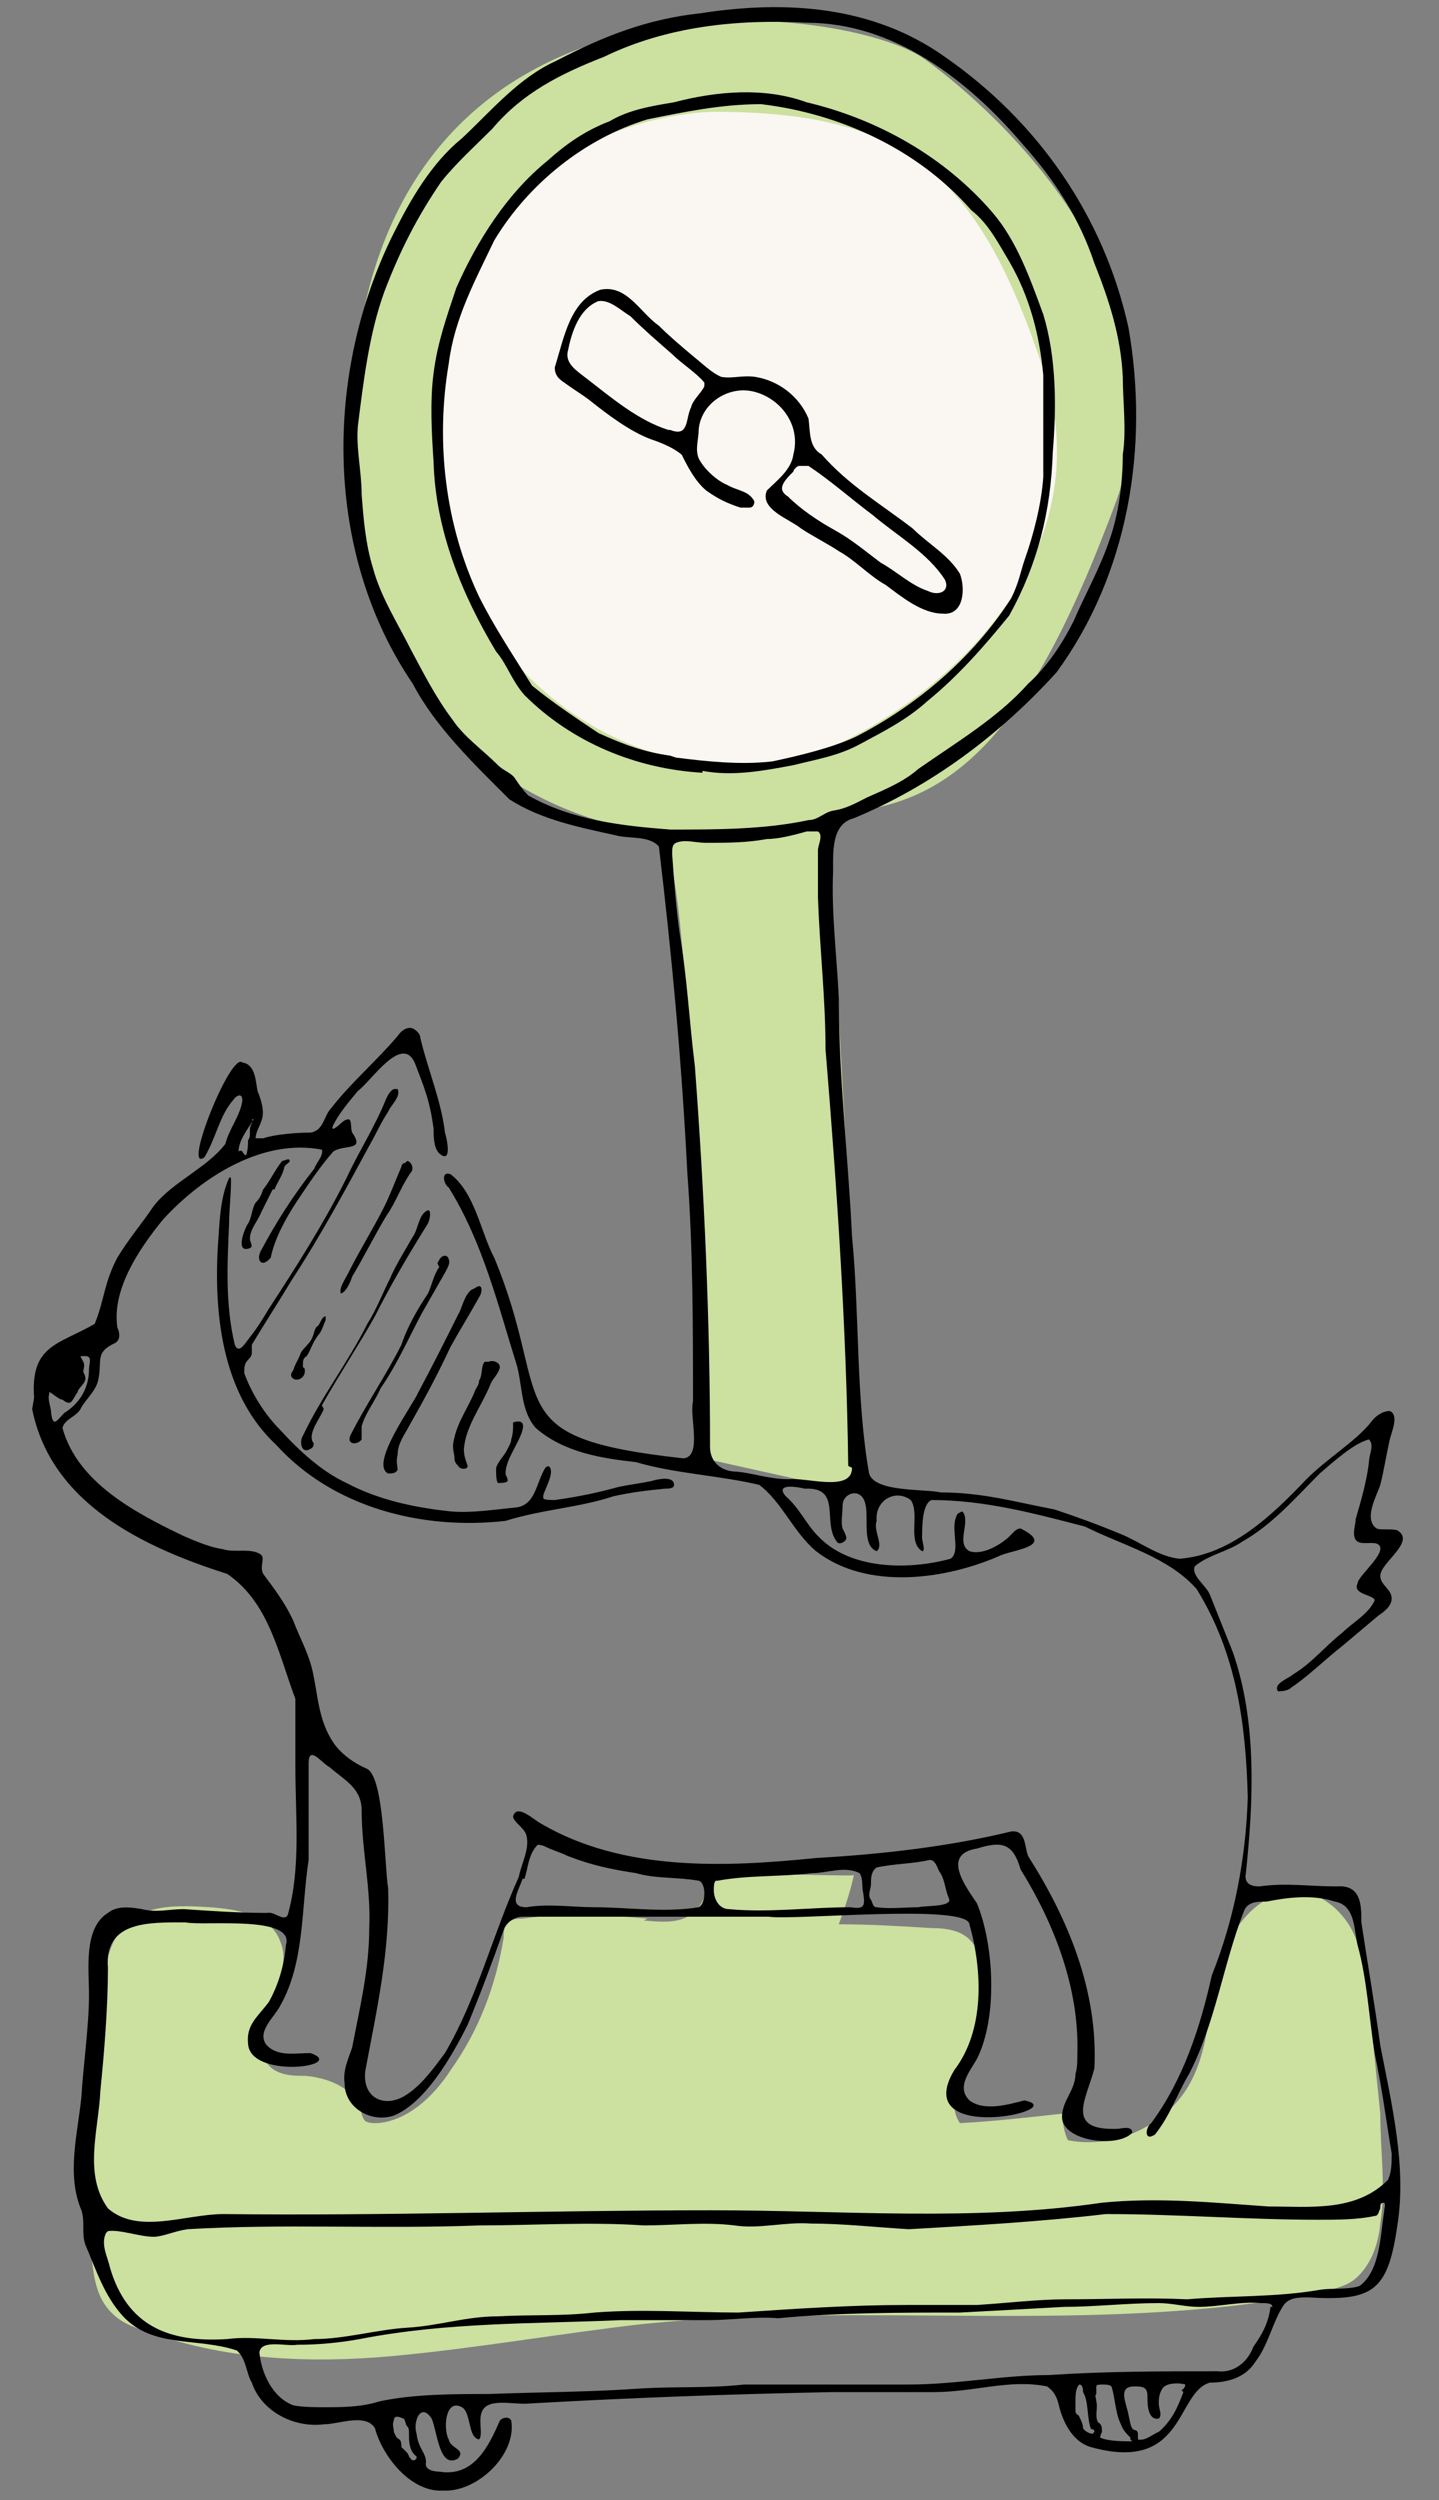
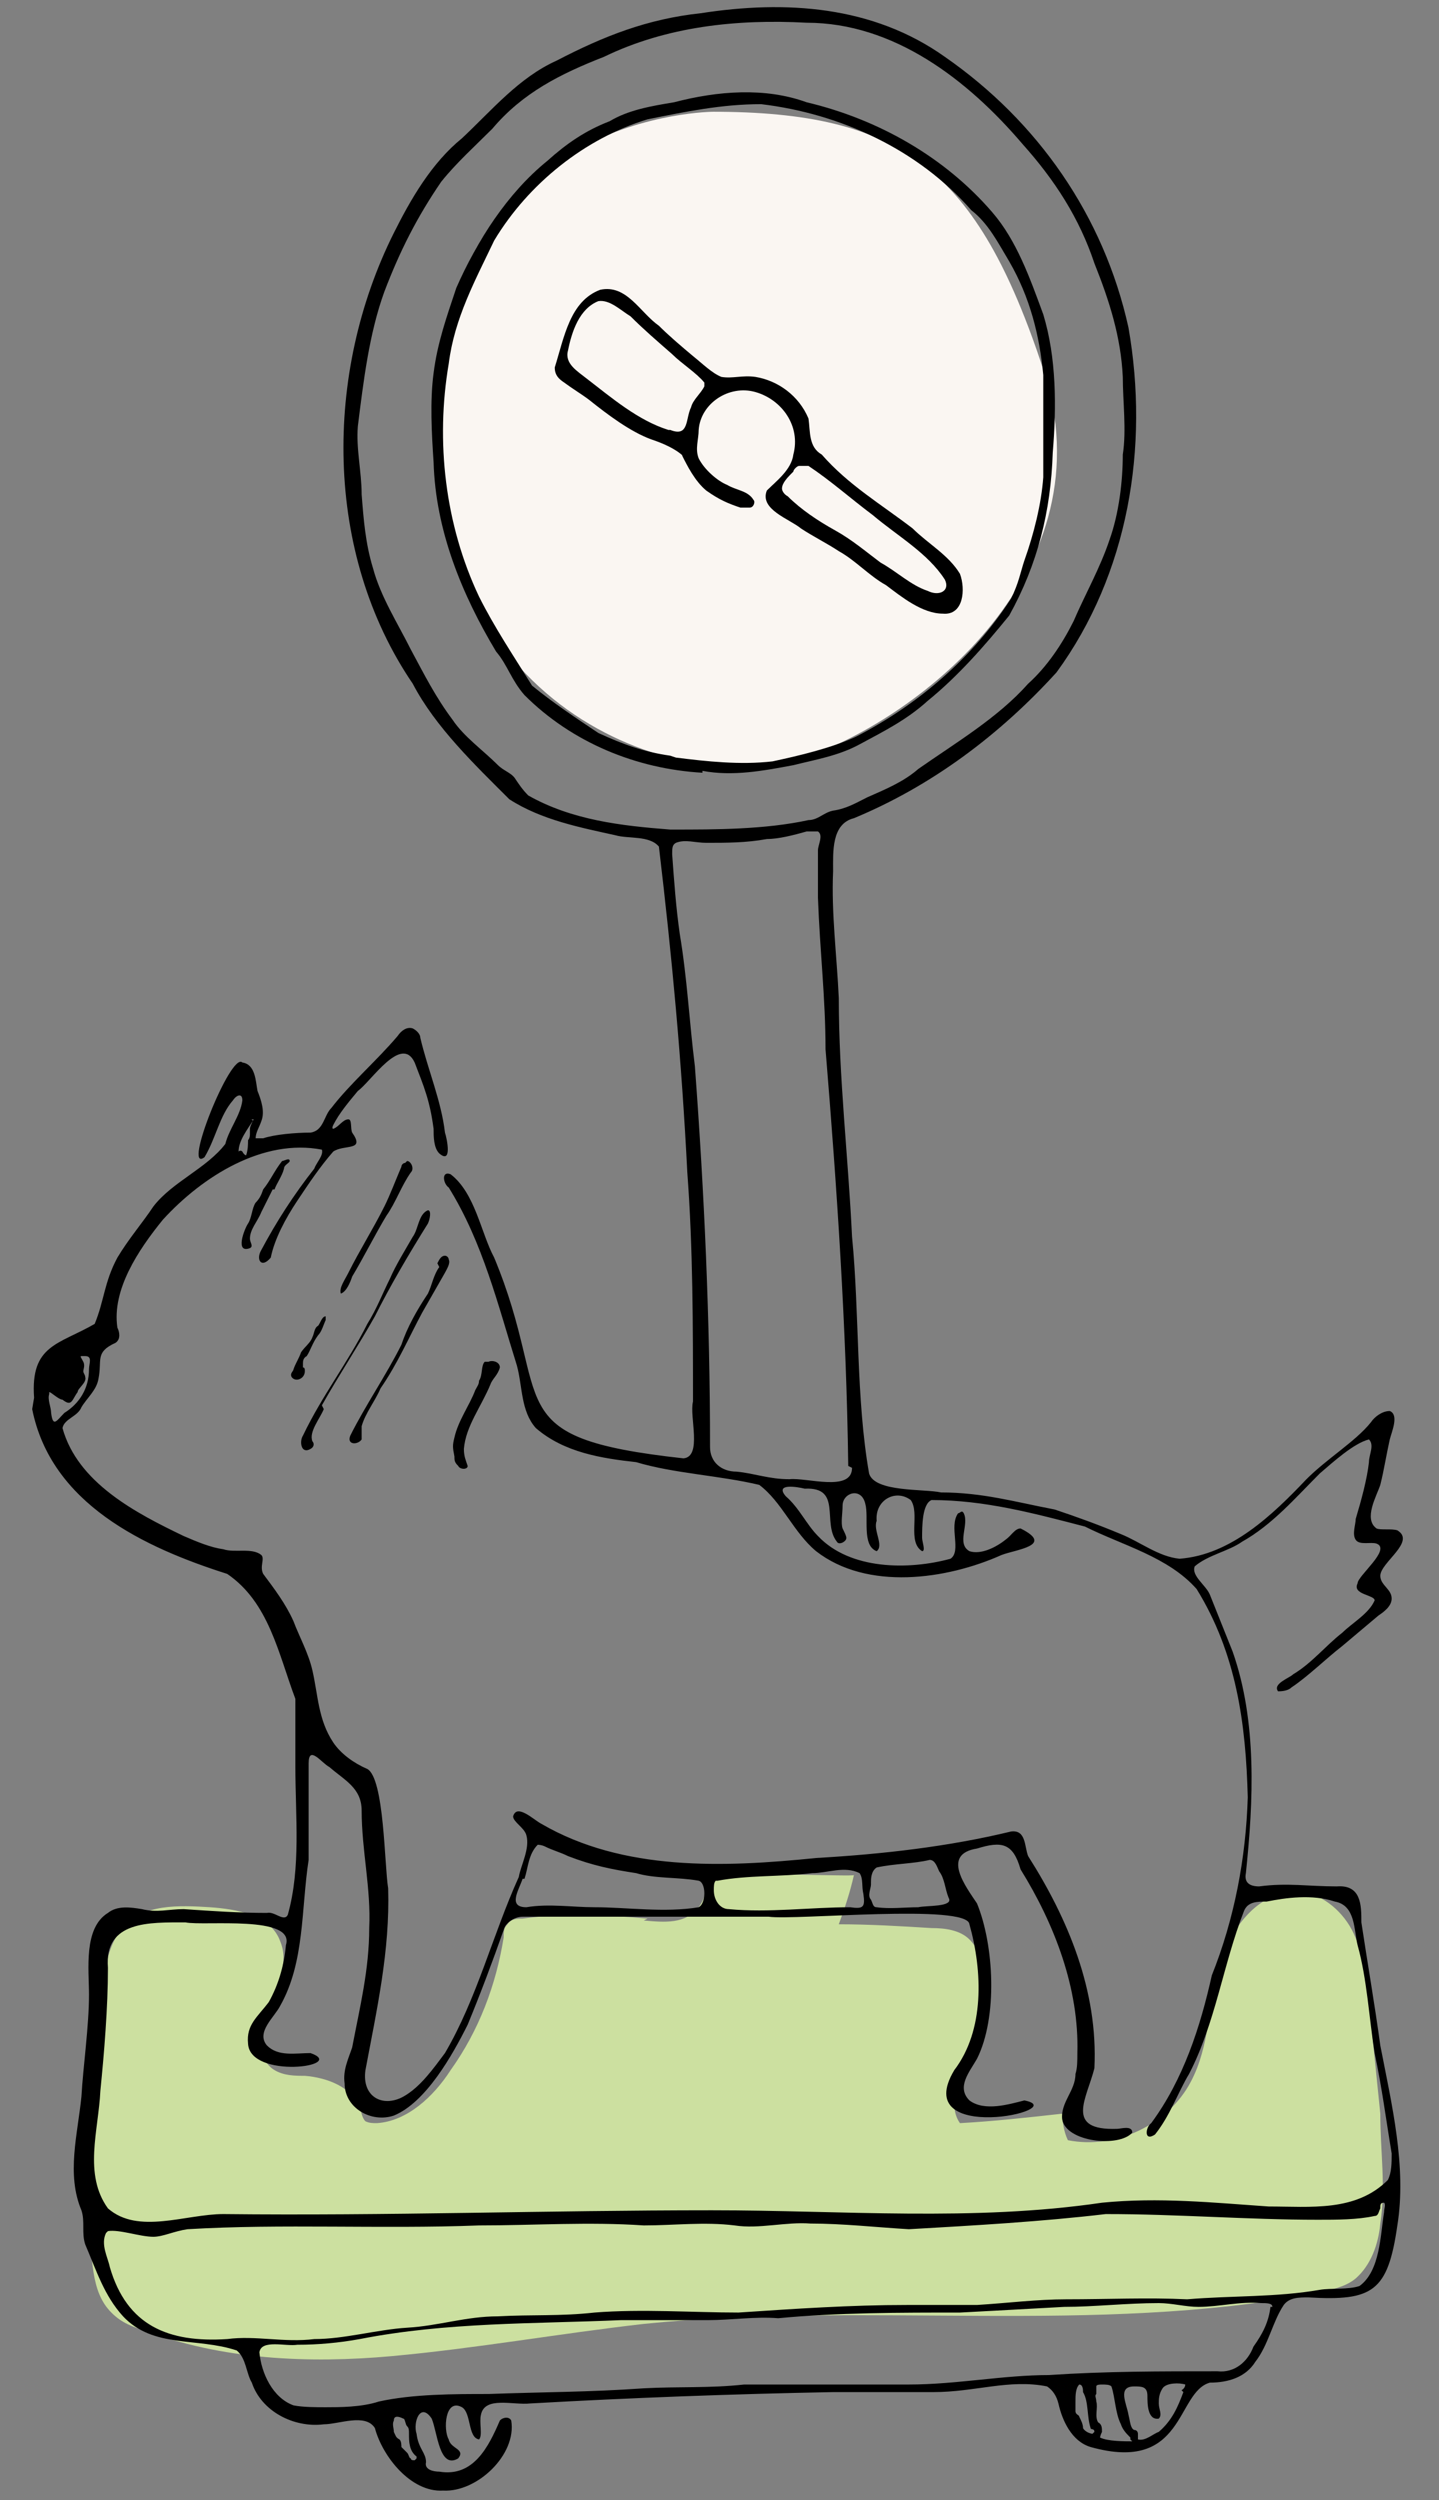
<svg xmlns="http://www.w3.org/2000/svg" version="1.1" viewBox="0 0 76 132">
  <rect x="0" y="0" width="76" height="132" fill="#808080" stroke="none" />
  <defs>
    <style>
      .cls-1 {
        fill: #faf6f2;
      }

      .cls-1, .cls-2 {
        fill-rule: evenodd;
      }

      .cls-3 {
        fill: #cce0a0;
      }
    </style>
  </defs>
  <g>
    <g id="Layer_2">
      <g id="contents">
-         <path class="cls-3" d="M36.7,76.9s.3-29.8-1.8-32.9c0,0-18.2-1.1-16.2-24.1S44.9.3,48.8,3.1c3.9,2.8,14.3,12.2,10.1,23.5-4.2,11.3-8.2,16.3-15.2,16.3s0,0,0,0l2,36-9-2h0Z" />
        <path class="cls-1" d="M37.7,5.9s-14.4,0-14.7,16c-.3,16,13.4,20.2,19.5,18.1s16.1-9.9,12.6-20.5c-3.5-10.6-7.5-13.6-17.5-13.6Z" />
        <path class="cls-3" d="M34.2,101.3c-2.2-.2-4.4-.3-6.6,0-.3,0-.6,0-.8.3-.2.2-.2.4-.2.7-.4,2.5-1.3,4.9-2.8,7-.9,1.4-2.3,2.7-3.9,2.8-.2,0-.4,0-.6-.1-.2-.2-.2-.5-.3-.7-.4-1.1-1.7-1.6-2.9-1.7-.5,0-1.1,0-1.6-.3-1-.6-.9-2.2-.4-3.3s1.2-2.3.7-3.5c-.5-1.4-2.3-1.7-3.7-1.8-1.6-.1-3.6-.2-4.6,1.1-.6.6-.8,1.5-1,2.3-1.1,5.1-1.3,10.4-.6,15.6.1.8.3,1.6.8,2.2.5.6,1.1.9,1.8,1.1,4.2,1.6,8.8,1.8,13.2,1.4s8.9-1.2,13.3-1.7c11.8-1.2,23.8.6,35.4-1.6.8-.2,1.6-.3,2.2-.8.8-.7,1.2-1.8,1.3-2.9.3-1.9,0-3.8,0-5.8-.2-2-.4-3.9-.6-5.9-.1-1.2-.3-2.5-.8-3.6-.5-1.1-1.6-2.1-2.8-2.2-2.1-.2-3.7,1.8-4.3,3.9s-.5,4.2-1.5,6.1c-1.2,2.3-4,3.6-6.5,3.1-.2-.4-.3-1-.3-1.4-1.8.2-3.6.4-5.4.5-.7-1,0-2.3.6-3.4.7-1.5.9-3.2.6-4.8,0-.5-.3-1.1-.7-1.5-.5-.5-1.3-.6-2-.6-1.6-.1-3.3-.2-4.9-.2.3-.8.6-1.7.8-2.6,0,.1-6.3-.2-7.1.1-1,.5-.5.8-1.1,1.6-.7.9-1.8.8-2.9.7h0Z" />
        <path class="cls-2" d="M1.7,74.4c1,5,5.9,7.3,10.3,8.7,2.2,1.5,2.7,4.2,3.6,6.6,0,1.2,0,2.4,0,3.6,0,2.6.3,5.3-.4,7.8-.2.4-.7-.2-1.1-.1-1.5,0-2.9-.1-4.4-.2-.8,0-1.4.2-2.2,0-.6-.1-1.3-.2-1.8.2-1.3.8-1,3-1,4.3,0,1.7-.3,3.7-.4,5.4-.2,2-.8,4.1,0,6,.2.6,0,1.2.2,1.8.6,1.4,1,2.7,2,3.8,1.6,1.7,3.9,1.1,6,1.8.5.4.5,1.2.8,1.7.5,1.5,2.2,2.4,3.8,2.2.8,0,2.2-.6,2.7.2.4,1.5,1.9,3.4,3.6,3.3,1.8.1,3.9-1.9,3.6-3.7-.1-.2-.4-.2-.6,0-.6,1.4-1.4,3-3.2,2.7-.3,0-.8-.1-.7-.5,0-.5-.4-.7-.5-1.5-.2-.6.2-1.7.8-.8.3.7.4,2.7,1.4,2.1.4-.5-.4-.5-.5-1-.3-.5-.2-2.2.7-1.7.5.3.3,1.6.9,1.7.2-.2,0-.9.1-1.3.2-1,1.7-.5,2.6-.6,5.3-.3,10.7-.5,16-.6,1.8,0,3.6,0,5.3,0,2.2,0,4-.7,6-.3.3.2.5.5.6.9.2.9.7,2,1.7,2.3,5,1.4,4.5-2.9,6.3-3.4,1,0,1.9-.3,2.4-1.1.7-.9.9-2.1,1.5-3,.3-.4.8-.4,1.3-.4,3.4.2,4.2-.3,4.7-3.8.5-3.1-.3-6.4-.9-9.5-.3-2.2-.7-4.5-1-6.5,0-.9,0-2-1.3-1.9-1.5,0-2.6-.2-4.1,0-.5,0-.8-.2-.7-.7.4-3.8.6-8-.7-11.7-.4-1-.8-2-1.2-3-.2-.5-1-1-.8-1.5.7-.6,1.8-.8,2.5-1.3,1.6-.9,2.8-2.3,4.1-3.6.7-.6,1.8-1.6,2.6-1.8.3.3,0,.8,0,1.2-.1.9-.4,2-.7,3,0,.3-.2.8,0,1.1.2.3.8.1,1.1.2.8.3-1,1.7-1,2.1-.3.6.9.6.9.9-.3.7-1.2,1.2-1.7,1.7-.9.7-1.6,1.6-2.6,2.2-.2.2-1.1.5-.8.9.1,0,.5,0,.7-.2.9-.6,1.8-1.5,2.7-2.2.6-.5,1.3-1.1,1.9-1.6.3-.2.7-.5.7-.9,0-.5-.6-.7-.6-1.2,0-.7,1.9-1.8.9-2.4-.3-.1-.9,0-1.1-.1-.7-.5,0-1.7.2-2.3.2-.8.3-1.5.5-2.4.1-.4.5-1.3,0-1.5-.4,0-.8.3-1,.6-.8,1-2.3,1.9-3.4,3-1.8,1.9-4,4-6.7,4.2-1.1-.1-2.1-.9-3.1-1.3-1.2-.5-2.3-.9-3.5-1.3-2.1-.4-3.8-.9-6-.9-.9-.2-3.5,0-3.8-1-.7-4-.5-8.4-.9-12.5-.2-4.2-.7-8.4-.7-12.6-.1-2.2-.4-4.5-.3-6.7,0-1-.1-2.5,1.1-2.8,4.1-1.7,7.7-4.4,10.7-7.7,3.8-5.2,4.9-11.9,3.8-18.2-1.3-5.9-4.8-10.9-9.7-14.3C46.1.3,41.5,0,37,.7c-2.8.3-5.1,1.2-7.6,2.5-2,.9-3.4,2.6-5,4.1-1.6,1.3-2.7,3.2-3.6,5-3.7,7.4-3.7,16.9,1,23.8,1.2,2.3,3.3,4.3,5.1,6.1,1.7,1.1,3.8,1.5,5.6,1.9.7.2,1.8,0,2.3.6.7,5.9,1.2,11.3,1.5,17.2.3,4,.3,8.1.3,12.1-.2.8.5,2.9-.5,3-10-1.1-6.8-2.9-10-10.6-.7-1.3-1-3.4-2.3-4.4-.5-.2-.4.5-.1.7,1.8,2.9,2.6,6.2,3.6,9.4.3,1.1.2,2.4,1,3.3,1.5,1.3,3.5,1.6,5.3,1.8,2,.6,4.4.7,6.5,1.2,1.2.9,1.8,2.5,3,3.5,2.7,2.1,6.9,1.5,9.8.2.8-.3,2.8-.5,1-1.4-.3,0-.5.4-.8.6-.5.4-1.3.8-1.9.6-.7-.4,0-1.4-.3-2-.1-.2-.2,0-.3,0-.5.7.2,2-.4,2.4-2.2.6-5.3.6-7-1.2-.6-.6-1-1.5-1.7-2.1-.6-.7.6-.5,1-.4,2-.1.9,1.8,1.7,2.8.1.2.5,0,.5-.2,0-.1-.1-.3-.2-.5-.1-.3,0-.8,0-1.2,0-.7,1-1,1.2-.1.2.7-.2,2.2.6,2.5.4-.3-.2-1.1,0-1.6-.1-1.1,1-1.7,1.8-1.1.5.7-.2,2.2.6,2.7.2,0,0-.5,0-.7,0-.6,0-1.8.5-2,2.8,0,5.4.7,8.1,1.4,2,1,4.4,1.6,5.9,3.3,2.1,3.4,2.6,7.1,2.7,11-.1,3.2-.7,6.4-1.9,9.4-.6,2.7-1.5,5.5-3.2,7.8-.3.2-.4,1,.2.6.8-1,1.2-2.2,1.8-3.2,1.4-2.7,1.8-5.8,2.9-8.6.2-.5.7-.5,1.2-.5,1-.2,2.4-.4,3.6,0,1.1.2,1,1.5,1.2,2.3.5,1.8.6,3.8.9,5.7.4,1.9.6,3.5.9,5.3,0,.5,0,1-.2,1.4-1.7,1.7-4.1,1.4-6.3,1.4-2.9-.2-5.8-.5-8.8-.2-6.8,1-13.7.4-20.6.4-8.7,0-17.2.3-25.8.2-2,0-4.5,1.1-6.1-.3-1.3-1.8-.5-4.1-.4-6.2.2-2,.4-4.4.4-6.5-.2-2.5,2.2-2.4,4.1-2.4,1,.2,5.8-.4,5.3,1.2-.1,1.1-.4,2.1-.9,3-.6.8-1.2,1.2-1.1,2.2.1,1.9,5.3,1.2,3.3.5-.8,0-1.7.2-2.3-.4-.6-.7.4-1.5.7-2.1,1.3-2.3,1.1-5.1,1.5-7.7,0-1.6,0-3.4,0-5.1,0-1,.7,0,1.1.2.8.7,1.7,1.1,1.7,2.3,0,2.1.5,4.1.4,6.2,0,2.2-.5,4.2-.9,6.3-.2.6-.5,1.2-.4,1.9,0,1.3,1.4,2.1,2.6,1.7,1.7-.7,3.1-3.2,3.9-4.8.7-1.7,1.3-3.3,1.9-5,.1-.4.6-.7,1-.7,4.3,0,8.6,0,13,0,1.4.2,10.5-.7,10.6.4.7,2.5.8,5.6-.8,7.7-2.4,4,6.3,2.1,3.7,1.6-.8.2-2.1.6-2.9,0-.7-.7,0-1.5.4-2.2,1.1-2.2.9-6,0-8.2-.6-.9-1.9-2.6,0-2.9,1.3-.4,1.9-.3,2.3,1.1,1.8,2.9,3.1,6.3,3,9.7,0,.4,0,.8-.1,1.1,0,.9-.8,1.5-.7,2.4.2,1.2,3,1.5,3.7.7,0-.4-.6-.2-.8-.2-2.8.1-1.6-1.6-1.2-3.2.2-4.1-1.4-7.9-3.5-11.2-.2-.5-.1-1.4-.9-1.3-3.3.8-6.8,1.2-10.3,1.4-4.9.5-10.2.7-14.5-1.8-.4-.2-1.3-1.1-1.5-.4,0,.3.6.6.7,1,.2.7-.3,1.6-.4,2.2-1.4,3.1-2.2,6.4-3.9,9.3-.6.8-1.3,1.8-2.2,2.3-1.1.6-2.2,0-2-1.4.6-3.2,1.3-6.3,1.2-9.6-.2-1.2-.2-5.8-1.1-6.3-.7-.3-1.4-.8-1.8-1.4-.8-1.2-.8-2.5-1.1-3.8-.2-.9-.7-1.8-1-2.6-.4-.9-1-1.7-1.6-2.5-.2-.4.1-.8-.1-1-.5-.4-1.4-.1-2-.3-.7-.1-1.4-.4-2.1-.7-2.5-1.2-5.6-2.8-6.4-5.7.1-.5.8-.6,1-1.1.3-.5.8-.9.9-1.5.2-1-.2-1.4.9-1.9.3-.2.2-.6.1-.8-.3-2,1.1-4.1,2.4-5.7,2.1-2.3,5.3-4.3,8.4-3.7.1.3-.3.7-.4,1-1.1,1.4-2,2.8-2.8,4.3-.3.5,0,1,.5.4.2-1,.8-2.1,1.4-3,.6-.9,1.2-1.8,1.9-2.6.6-.4,1.7,0,1-1-.1-.2,0-.7-.2-.7-.3,0-.5.4-.8.5,0,0-.1,0,0-.2.3-.6.8-1.2,1.3-1.8.7-.5,2.3-3,3-1.5.5,1.3.8,2,1,3.5,0,.4,0,1,.3,1.3.7.6.4-.8.3-1.1-.2-1.7-.9-3.3-1.3-5,0-.2-.2-.4-.4-.5-.3-.1-.6.1-.8.4-1.1,1.3-2.5,2.5-3.5,3.8-.4.4-.4,1.2-1.1,1.3-.8,0-1.9.1-2.5.3-.1,0-.3,0-.4,0,0-.3.2-.6.3-.9.2-.5,0-1.1-.2-1.6-.1-.5-.1-1.4-.8-1.5-.6-.6-3.2,5.9-2,5,.6-1,.8-2.2,1.5-3,.2-.3.5-.4.5,0-.1.8-.7,1.5-.9,2.3-1,1.3-2.8,2-3.8,3.3-.6.9-1.3,1.7-1.9,2.7-.7,1.3-.7,2.3-1.2,3.5-1.9,1.1-3.4,1.1-3.2,3.9h0c0,0,0,0,0,0ZM35.4,43.8c-2.6-.2-5.2-.5-7.5-1.8-.3-.3-.5-.6-.7-.9-.2-.3-.6-.4-.9-.7-.8-.8-1.8-1.5-2.4-2.4-.9-1.2-1.5-2.4-2.2-3.7-.7-1.4-1.6-2.8-2-4.3-.4-1.3-.5-2.6-.6-3.9,0-1.2-.3-2.4-.2-3.6.3-2.4.6-4.9,1.4-7.1.8-2.1,1.7-3.9,3-5.8.8-1,1.8-1.9,2.7-2.8,1.6-1.9,3.6-2.9,5.9-3.8,3.3-1.6,7-2,10.7-1.8,4.6,0,8.5,3,11.4,6.4,1.7,1.9,3,3.9,3.8,6.3.8,2,1.4,3.9,1.5,6,0,1.3.2,2.8,0,4.1,0,1.4-.2,3.1-.7,4.5-.5,1.5-1.3,2.9-1.9,4.3-.6,1.2-1.4,2.4-2.4,3.3-1.6,1.8-3.8,3.1-5.8,4.5-.8.7-1.8,1.1-2.7,1.5-.6.3-1.1.6-1.8.7-.5.1-.8.5-1.3.5-2.3.5-4.9.5-7.2.5h0ZM45,77.5c0,1.3-2.4.5-3.3.6-1.1,0-1.8-.3-2.8-.4-.8,0-1.4-.5-1.4-1.3,0-6.7-.3-13.4-.8-20.1-.3-2.4-.4-4.6-.8-7-.2-1.4-.3-2.8-.4-4.2,0-.3,0-.5.2-.6.5-.2,1,0,1.6,0,1.1,0,2.1,0,3.2-.2.6,0,1.4-.2,2.1-.4.2,0,.5,0,.6,0,.3.2,0,.7,0,1,0,.8,0,1.6,0,2.5.1,2.8.4,5.3.4,8,.6,7.3,1.1,14.6,1.2,22h0c0,0,0,0,0,0ZM21.9,129.9c-.1,0-.2,0-.2-.1-.1,0-.1-.2-.2-.3,0,0-.2-.2-.3-.3,0-.1,0-.3-.1-.4-.2-.1-.2-.2-.3-.4,0-.2-.1-.4,0-.6,0-.3.3-.2.5-.1.1,0,.1.3.2.4.1.1.1.2.1.4,0,.4,0,.9.4,1.2,0,0,0,.1,0,.1h0s0,0,0,0ZM57.7,128.5c-.1,0-.4-.1-.5-.3,0-.2-.1-.4-.2-.6,0-.1-.2-.1-.2-.3s0-.3,0-.5c0-.3,0-.7.2-.9.2,0,.2.3.2.4.3.5.2,1.3.4,1.9,0,.1.2,0,.2.2h0,0ZM59.8,128.9c-.4,0-1.3,0-1.7-.2,0,0,0-.1.1-.3,0-.2,0-.4-.2-.5-.2-.3,0-.8-.1-1.1,0-.2-.1-.3,0-.4,0-.1,0-.3,0-.4,0-.1.2-.1.3-.1.2,0,.4,0,.5.1.2.6.2,1.4.5,2,.1.3.3.5.5.7,0,0,0,0,0,.1h0s0,0,0,0ZM62.5,126.3c-.3.8-.6,1.5-1.3,2.1-.3.1-.7.5-1.1.4,0,0,0-.2,0-.3,0,0,0-.2-.2-.2-.2-.1-.2-.4-.3-.8-.1-.6-.6-1.5.3-1.5.4,0,.7,0,.7.5,0,.4,0,1.3.6,1.2.2-.2,0-.5,0-.8,0-.2,0-.5.2-.8.2-.3.9-.3,1.2-.2,0,0,0,.2-.2.3h0c0,0,0,0,0,0ZM67.1,121.8c-.1.8-.4,1.4-.9,2.1-.3.8-1,1.4-1.9,1.3-3,0-5.9,0-8.9.2-2.4,0-4.9.5-7.4.5-2.8,0-5.9,0-8.7,0-1.8.2-3.5.1-5.3.2-2.8.2-5.5.2-8.2.3-1.8,0-4,0-5.8.4-.9.3-2.1.3-2.8.3-.5,0-1.2,0-1.7-.1-1.1-.4-1.7-1.7-1.8-2.8.1-.7,1.4-.3,2-.4,1.1,0,2.2-.1,3.3-.3,4.6-.9,9.2-.8,13.8-1,.9,0,1.3,0,2,0,.8,0,1.8,0,2.6,0,1.2,0,2.5-.2,3.7-.1,3.1-.3,6.5-.3,9.6-.3,1.9-.1,3.7-.2,5.5-.3,1.6,0,3.3-.2,5-.2.7,0,1.4.2,2.1.2,1.1,0,2.2-.3,3.3-.2.3,0,.6,0,.6.2h0s0,0,0,0ZM5.7,117.8c.6-.1,1.7.3,2.4.3.5,0,1.1-.3,1.8-.4,5-.3,10.2,0,15.4-.2,2.9,0,5.8-.2,8.7,0,1.6,0,3.2-.2,4.8,0,1.3.2,2.7-.2,4-.1,1.7,0,3.5.2,5.2.3,3.5-.2,7-.4,10.4-.8,3.8,0,7.5.3,11.2.3,1,0,2.1,0,3-.2.2,0,.2-.2.3-.4,0-.2,0-.3.2-.3.1.1,0,.3,0,.5-.2,1.2-.2,3.1-1.3,3.9-.6.2-1.5.1-2.1.2-2.3.4-4.6.3-7,.5-2.1-.1-4.2,0-6.4,0-1.5,0-3.1.2-4.7.3-1.3,0-2.5,0-3.7,0-3,0-5.9.2-8.9.4-2.4,0-5.1-.2-7.6,0-1.8.2-3.3.1-5.1.2-1.7,0-3.1.5-4.8.6-1.6.1-3.3.6-4.9.6-1.6.2-3.1-.2-4.6,0-3.1.2-5.3-.7-6.2-3.8-.1-.5-.5-1.2-.2-1.8,0,0,0,0,0,0ZM46,99.4c0-.2,0-.6.3-.8.9-.2,2-.2,2.8-.4.3,0,.4.4.5.6.3.4.3.9.5,1.4.3.5-1.2.4-1.6.5-.7,0-1.5.1-2.2,0-.2,0-.2-.2-.3-.4-.2-.2,0-.6,0-.8h0c0,0,0,0,0,0ZM37.9,99.3c1.6-.3,3.3-.2,5-.4.8,0,1.7-.4,2.5,0,.2.3.1.7.2,1.1.1.7,0,.8-.7.7-2.1,0-4.3.3-6.4.1-.5,0-.8-.5-.8-1,0-.2,0-.4.1-.5h0s0,0,0,0ZM27.7,99.2c.2-.6.2-1.3.7-1.8,0,0,.2,0,.4.1.4.2.8.3,1.2.5,1.3.5,2.3.7,3.6.9,1,.3,2.2.2,3.3.4.4.1.4,1.2,0,1.4-1.8.3-3.8,0-5.5,0-1.2,0-2.4-.2-3.6,0-1,0-.4-.9-.2-1.5h0c0,0,0,0,0,0ZM13.2,59.1c.1,0,.2,0,.1.2,0,0-.1.2-.1.3,0,0,0,0,0,.1,0,.1,0,.2,0,.2,0,0,0,.2-.1.3,0,.2,0,.5-.1.8,0,0-.1,0-.2-.2-.1-.1-.2,0-.2,0,0-.6.5-1.2.8-1.7h0s0,0,0,0ZM2.6,73.5c.1,0,.5.4.7.4.5.4.5,0,.8-.4,0-.2.5-.5.4-.8,0-.1-.1-.2-.1-.3,0-.1.1-.3,0-.5s-.2-.3-.1-.3c0,0,.2,0,.2,0,.4,0,.2.4.2.7,0,1-.5,1.8-1.3,2.3-.4.4-.6.8-.7,0,0-.3-.2-.7-.1-1h0s0,0,0,0Z" />
-         <path class="cls-2" d="M28.8,77.5c-.5.8-.5,2-1.6,2.1-1.1.1-2.3.3-3.4.2-1.9-.2-3.8-.6-5.5-1.5-1.3-.6-2.5-1.7-3.5-2.8-.8-.8-1.5-1.9-1.9-3,0-.3,0-.5.2-.7.2-.2.2-.3.2-.4,0-.1,0-.2,0-.4.6-1,1.5-2.4,2.1-3.4,1.5-2.3,2.8-4.7,4.1-7.1.4-.7.6-1.2,1-1.8.1-.3.7-.8.5-1.2-.1,0-.1,0-.2,0-.2.1-.3.3-.4.5-.6,1.5-1.4,2.7-2.1,4.2-1.2,2.4-2.6,4.6-4.1,6.9-.3.5-.6,1-1,1.5-.3.4-.6.9-.8.4-.5-2.1-.4-4.2-.3-6.4,0-.7.1-1.5.1-2.2,0-.2,0-.3-.1-.2-.5,1.1-.5,2.4-.6,3.7-.2,3.7.3,7.8,3.1,10.4,3,3.3,7.7,4.5,12.1,4,1.9-.6,3.9-.7,5.7-1.3.9-.2,1.7-.3,2.7-.4.2,0,.5,0,.5-.2,0-.5-.9-.3-1.2-.2-.5.1-1.2.2-1.7.3-1.1.3-2,.5-3.4.7-.2,0-.6,0-.6-.1-.1-.2.4-.9.4-1.4,0-.2-.1-.4-.3-.2h0s0,0,0,0Z" />
-         <path class="cls-2" d="M27.1,75.2c0,.2,0,.5-.1.8,0,.2-.2.5-.3.7-.2.3-.4.5-.5.8,0,.3,0,.7.1.8.2,0,.6,0,.5-.2,0-.1-.1-.2-.1-.3,0-.5.3-1,.5-1.4.2-.4.9-1.6-.1-1.3h0s0,0,0,0Z" />
-         <path class="cls-2" d="M24.9,68.1c-.4.3-.5,1-.7,1.3-.7,1.4-1.3,2.6-2.1,4.1-.3.7-2.6,3.8-1.6,4.3.2,0,.4,0,.5-.2,0-.2-.1-.4,0-.8,0-.6.4-1.1.6-1.5.8-1.4,1.5-2.7,2.2-4.2.5-.9,1-1.7,1.5-2.6.2-.3.2-.8-.2-.5h0s0,0,0,0Z" />
+         <path class="cls-2" d="M27.1,75.2h0s0,0,0,0Z" />
        <path class="cls-2" d="M25.6,71.9c-.2.2-.1.7-.3,1,0,.2-.1.3-.2.5-.3.8-.9,1.6-1.1,2.5-.1.4-.1.5,0,1,0,.2,0,.3.2.5.1.2.5.2.5,0-.1-.3-.2-.5-.2-.9.1-1.2.9-2.2,1.4-3.4.1-.3.4-.5.5-.9,0-.3-.4-.4-.6-.3h0s0,0,0,0Z" />
        <path class="cls-2" d="M17,74.2c.9-1.6,1.9-3.1,2.8-4.7.8-1.6,1.8-3.3,2.8-4.9.1-.2.2-.7,0-.7-.5.2-.5,1-.8,1.4-.4.7-.9,1.5-1.2,2.2-.4.8-.7,1.6-1.2,2.4-1,2-2.4,3.8-3.4,5.9-.2.3-.1,1,.4.7.2-.1.2-.3.1-.4-.2-.5.4-1.2.6-1.7h0c0,0,0,0,0,0Z" />
        <path class="cls-2" d="M23.2,66.9c-.3.4-.4,1-.6,1.4-.6.9-1.1,1.8-1.4,2.7-.8,1.6-1.9,3.2-2.7,4.8-.2.5.4.5.6.2,0-.2,0-.4,0-.7.2-.7.7-1.3,1-2,.9-1.3,1.5-2.7,2.2-4,.4-.7.8-1.4,1.2-2.1.1-.2.3-.5.2-.7,0-.1-.1-.2-.2-.2-.2,0-.3.2-.4.4h0Z" />
        <path class="cls-2" d="M16,72c0-.1,0-.3.2-.4.2-.3.3-.7.6-1.1.2-.2.3-.6.4-.8,0,0,0-.1,0-.2-.2,0-.3.4-.4.5-.2.1-.2.4-.3.6-.1.3-.4.5-.6.8-.1.3-.3.6-.4.9,0,.1-.2.2-.1.4.2.3.7.1.7-.3,0-.1,0-.2-.1-.2,0,0,0,0,0-.2h0c0,0,0,0,0,0Z" />
        <path class="cls-2" d="M21.4,61.4c-.1,0-.2.1-.2.2-.3.7-.6,1.5-.9,2.1-.6,1.2-1.3,2.3-1.9,3.5-.2.4-.5.8-.4,1.1.3-.1.5-.6.6-.9.6-1,1.2-2.2,1.8-3.2.5-.7.8-1.6,1.3-2.3.2-.2,0-.6-.2-.6,0,0,0,0,0,0Z" />
        <path class="cls-2" d="M14.5,62.8c.1-.3.4-.7.5-1.1,0-.2.3-.3.3-.4,0-.2-.3,0-.4,0-.4.5-.6,1-1,1.5-.1.3-.2.5-.4.7-.2.3-.2.8-.4,1.1-.2.3-.7,1.6.1,1.3.2-.1,0-.3,0-.5,0-.5.4-.9.6-1.4.2-.4.4-.8.6-1.2h0Z" />
        <path class="cls-2" d="M37.1,40.7c1.6.3,3.2,0,4.8-.3,1.2-.3,2.4-.5,3.5-1.1,1.3-.7,2.5-1.3,3.6-2.3,1.6-1.3,3-2.9,4.3-4.5,1.5-2.7,2.2-5.5,2.3-8.6.2-2.4.2-5-.5-7.3-.7-1.9-1.4-3.9-2.7-5.4-2.5-2.9-6-4.9-9.8-5.8-2.2-.8-4.7-.6-7,0-1.2.2-2.4.4-3.4,1-1.3.5-2.3,1.2-3.3,2.1-2.1,1.7-3.7,4.2-4.8,6.7-.5,1.5-1,2.9-1.2,4.5-.2,1.5-.1,3.2,0,4.7.1,3.6,1.5,7,3.3,10,.6.7.8,1.5,1.5,2.3,2.5,2.5,5.9,3.9,9.4,4.1h0,0ZM35.4,39.9c-1.4-.2-2.5-.6-3.8-1.2-1.2-.8-2.4-1.6-3.5-2.5-1-1.6-2-3.1-2.8-4.7-1.8-3.8-2.3-8.2-1.6-12.3.3-2.4,1.4-4.4,2.4-6.5,1.8-3,4.8-5.4,8.1-6.4,2-.4,3.9-.8,6-.8,4.2.5,8.3,2.4,11.1,5.6.9.7,1.4,1.7,2,2.7,1.1,1.9,1.6,3.9,1.8,6,0,.7,0,1.5,0,2.1,0,.9,0,2.2,0,3.3-.1,1.4-.5,3-1,4.4-.2.6-.3,1.2-.7,2-2,3.1-4.9,5.6-8.2,7.3-1.3.6-3,1-4.4,1.3-1.7.2-3.5,0-5.1-.2h0Z" />
        <path class="cls-2" d="M36,24c.3.6.7,1.4,1.3,1.9.7.5,1.2.7,1.8.9.2,0,.4,0,.5,0,.2,0,.3-.3.2-.4-.3-.5-.9-.5-1.4-.8-.5-.2-1.2-.8-1.5-1.4-.2-.5,0-1,0-1.5.1-1.4,1.6-2.4,3-2,1.4.4,2.4,1.8,2,3.3-.1.8-.9,1.4-1.4,1.9-.4,1,1.2,1.5,1.8,2,.6.4,1.4.8,2,1.2.9.5,1.6,1.3,2.5,1.8.8.6,1.9,1.5,3,1.5,1.1.1,1.2-1.3.9-2.1-.6-1-1.7-1.6-2.5-2.4-1.7-1.3-3.4-2.3-4.8-3.9-.7-.4-.6-1.2-.7-1.9-.5-1.2-1.6-2-2.8-2.2-.7-.1-1.2.1-1.8,0-.5-.2-1-.7-1.5-1.1-.6-.5-1.3-1.1-1.8-1.6-1-.7-1.7-2.2-3.1-1.9-1.6.6-1.9,2.5-2.4,4.1,0,.4.2.6.5.8.4.3.9.6,1.3.9,1,.8,2.2,1.7,3.3,2.1.6.2,1.3.5,1.7.9h0s0,0,0,0ZM42.3,24.6c.1,0,.2,0,.4,0,1.2.8,2.2,1.7,3.4,2.6,1.3,1.1,2.9,2,3.8,3.4.3.6-.3.9-.9.6-.9-.3-1.6-1-2.5-1.5-.8-.6-1.5-1.2-2.4-1.7-.9-.5-1.8-1.1-2.5-1.8-.2-.1-.3-.3-.3-.4,0-.3.3-.6.6-.9,0-.1.2-.3.3-.3h0s0,0,0,0ZM35.3,22.7c-1.6-.5-3-1.7-4.3-2.7-.5-.4-1.2-.8-1-1.5.2-1,.6-2.2,1.6-2.6.6-.1,1.2.5,1.7.8.7.7,1.4,1.3,2.2,2,.5.5,1.3,1,1.7,1.5,0,.1,0,.1,0,.2-.2.4-.6.7-.7,1.1-.3.6-.1,1.6-1.1,1.2h0s0,0,0,0Z" />
      </g>
    </g>
  </g>
</svg>